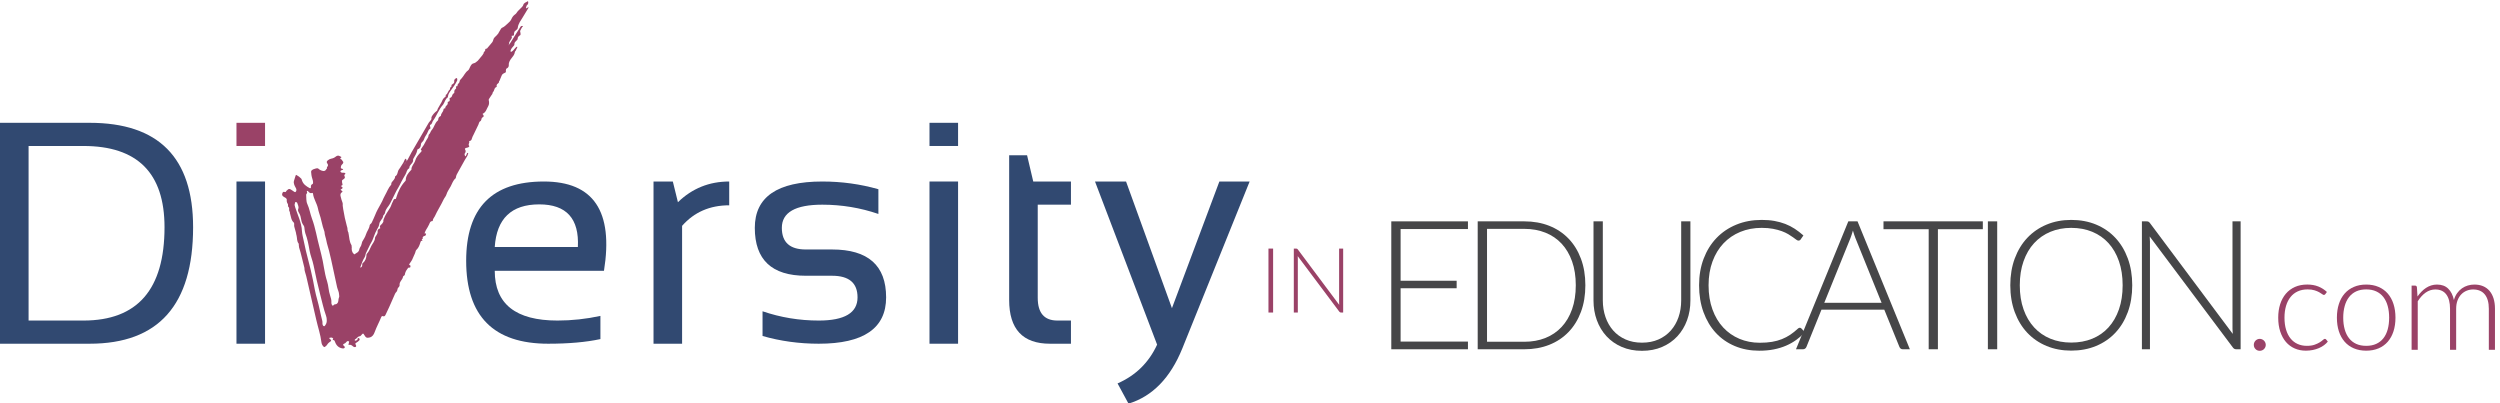
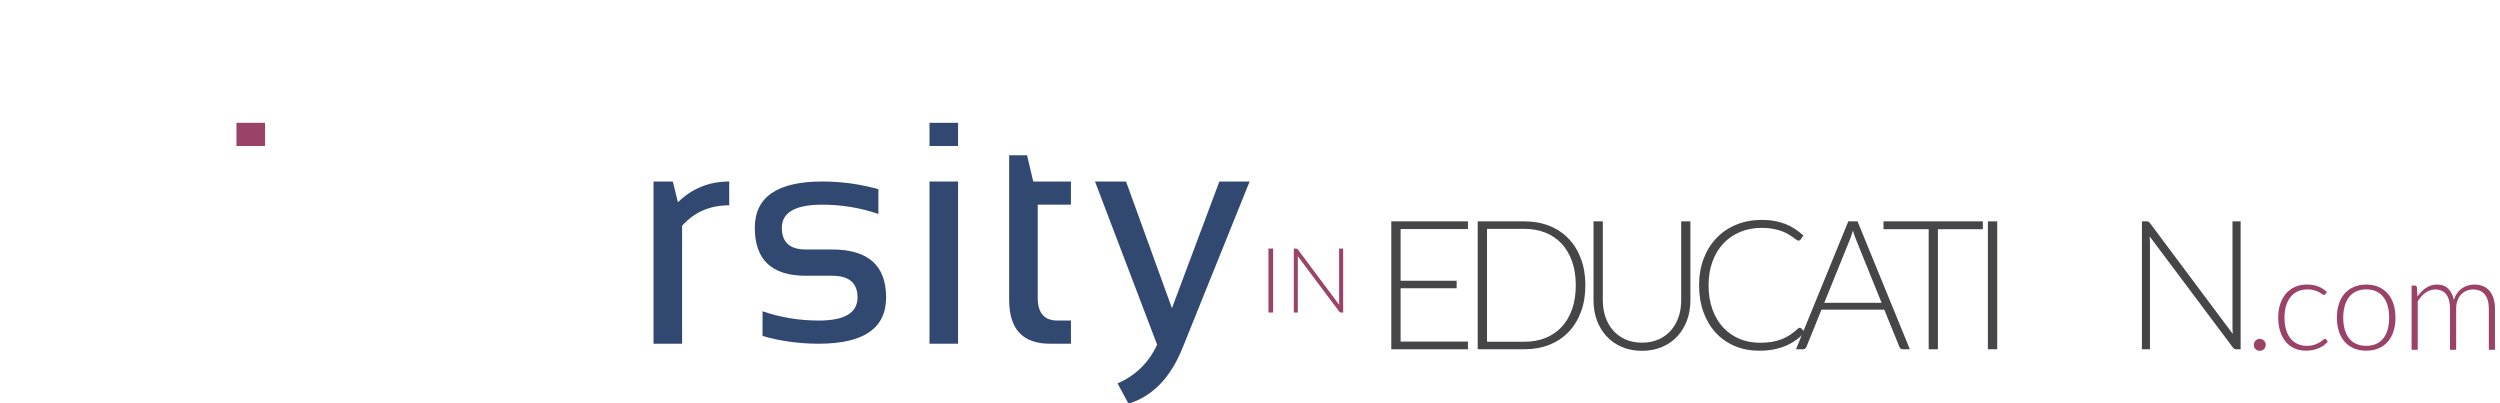
<svg xmlns="http://www.w3.org/2000/svg" xmlns:ns1="http://sodipodi.sourceforge.net/DTD/sodipodi-0.dtd" xmlns:ns2="http://www.inkscape.org/namespaces/inkscape" version="1.1" id="svg2" width="400" height="64.53" viewBox="0 0 400 64.53" ns1:docname="DiversityInEducation-logo.svg" ns2:version="1.1.2 (0a00cf5339, 2022-02-04)">
  <defs id="defs6" />
  <ns1:namedview id="namedview4" pagecolor="#ffffff" bordercolor="#000000" borderopacity="0.25" ns2:showpageshadow="2" ns2:pageopacity="0.0" ns2:pagecheckerboard="0" ns2:deskcolor="#d1d1d1" ns2:pageshadow="2" showgrid="false" width="257.613px" height="41.56px" ns2:zoom="1.1713594" ns2:cx="182.26685" ns2:cy="-130.19061" ns2:window-width="1920" ns2:window-height="1043" ns2:window-x="0" ns2:window-y="0" ns2:window-maximized="1" ns2:current-layer="g8" />
  <g id="g8" ns2:groupmode="layer" ns2:label="ink_ext_XXXXXX" transform="matrix(1.333,0,0,-1.333,0,41.56)">
    <g id="g10" transform="matrix(0.155,0,0,0.155,0,-17.273)" style="stroke-width:0.644">
-       <path d="m 64.598,64.359 c 41.871,0 62.808,24.086 62.808,72.258 0,41.946 -20.937,62.922 -62.808,62.922 H 22.133 V 64.359 Z M 0,46.414 V 217.484 h 69.387 c 53.429,0 80.148,-26.957 80.148,-80.867 0,-60.133 -26.719,-90.203 -80.148,-90.203 L 0,46.414" style="fill:#314971;fill-opacity:1;fill-rule:nonzero;stroke:none;stroke-width:0.644" id="path12" />
-       <path d="M 205.25,172.027 V 46.414 H 183.121 V 172.027 h 22.129" style="fill:#314971;fill-opacity:1;fill-rule:nonzero;stroke:none;stroke-width:0.644" id="path14" />
-       <path d="m 383.129,121.305 h 64.367 c 1.113,22.011 -8.859,33.015 -29.914,33.015 -21.531,0 -33.016,-11.004 -34.453,-33.015 z m 84.582,-18.422 h -84.582 c 0,-25.68 16.191,-38.524 48.574,-38.524 11.086,0 22.168,1.195 33.254,3.59 V 50.004 c -11.086,-2.391 -24.562,-3.59 -40.43,-3.59 -42.355,0 -63.527,21.418 -63.527,64.238 0,40.918 20.059,61.375 60.176,61.375 38.437,0 53.957,-23.047 46.535,-69.144" style="fill:#314971;fill-opacity:1;fill-rule:nonzero;stroke:none;stroke-width:0.644" id="path16" />
+       <path d="M 205.25,172.027 V 46.414 V 172.027 h 22.129" style="fill:#314971;fill-opacity:1;fill-rule:nonzero;stroke:none;stroke-width:0.644" id="path14" />
      <path d="M 506.078,46.414 V 172.027 h 14.953 l 3.946,-16.031 c 11.003,10.688 24.246,16.031 39.714,16.031 v -18.425 c -14.988,0 -27.156,-5.301 -36.484,-15.907 V 46.414 h -22.129" style="fill:#314971;fill-opacity:1;fill-rule:nonzero;stroke:none;stroke-width:0.644" id="path18" />
      <path d="m 590.504,52.398 v 19.141 c 13.953,-4.785 28.465,-7.18 43.535,-7.18 20.02,0 30.027,5.984 30.027,17.945 0,11.168 -6.57,16.746 -19.734,16.746 H 624 c -26.328,0 -39.484,12.363 -39.484,37.086 0,23.926 17.422,35.89 52.277,35.89 15,0 29.473,-1.992 43.426,-5.98 v -19.145 c -13.953,4.786 -28.426,7.18 -43.426,7.18 -20.891,0 -31.34,-5.98 -31.34,-17.945 0,-11.168 6.184,-16.746 18.547,-16.746 h 20.332 c 27.91,0 41.875,-12.364 41.875,-37.086 0,-23.926 -17.394,-35.891 -52.168,-35.891 -15.07,0 -29.582,1.992 -43.535,5.984" style="fill:#314971;fill-opacity:1;fill-rule:nonzero;stroke:none;stroke-width:0.644" id="path20" />
      <path d="M 741.918,172.027 V 46.414 H 719.789 V 172.027 Z m 0,45.457 v -17.945 h -22.129 v 17.945 h 22.129" style="fill:#314971;fill-opacity:1;fill-rule:nonzero;stroke:none;stroke-width:0.644" id="path22" />
      <path d="m 781.48,192.363 h 13.868 l 4.785,-20.336 h 29.199 V 154.082 H 803.609 V 81.941 c 0,-11.719 5.059,-17.582 15.196,-17.582 h 10.527 V 46.414 h -16.269 c -21.055,0 -31.583,11.285 -31.583,33.859 V 192.363" style="fill:#314971;fill-opacity:1;fill-rule:nonzero;stroke:none;stroke-width:0.644" id="path24" />
      <path d="m 847.953,172.027 h 24.043 l 35.539,-98.097 36.727,98.097 h 23.437 L 915.551,42.703 C 906.293,19.898 892.418,5.664 873.91,0 l -8.484,15.676 c 14.031,6.137 24.238,16.145 30.625,30.023 L 847.953,172.027" style="fill:#314971;fill-opacity:1;fill-rule:nonzero;stroke:none;stroke-width:0.644" id="path26" />
      <path d="m 1745.32,45.527 c 0,0.633 0.11,1.23 0.35,1.809 0.23,0.562 0.56,1.051 0.98,1.473 0.42,0.41 0.89,0.742 1.45,0.996 0.55,0.254 1.15,0.371 1.82,0.371 0.63,0 1.24,-0.117 1.8,-0.371 0.57,-0.254 1.06,-0.586 1.48,-0.996 0.41,-0.422 0.75,-0.91 0.99,-1.473 0.26,-0.578 0.39,-1.176 0.39,-1.809 0,-0.664 -0.13,-1.27 -0.39,-1.828 -0.24,-0.547 -0.58,-1.023 -0.99,-1.441 -0.42,-0.422 -0.91,-0.746 -1.48,-0.981 -0.56,-0.23 -1.17,-0.351 -1.8,-0.351 -1.3,0 -2.4,0.441 -3.27,1.332 -0.88,0.879 -1.33,1.969 -1.33,3.269" style="fill:#9a4267;fill-opacity:1;fill-rule:nonzero;stroke:none;stroke-width:0.644" id="path28" />
      <path d="m 1800.67,84.773 c -0.17,-0.164 -0.32,-0.301 -0.47,-0.418 -0.16,-0.117 -0.36,-0.176 -0.62,-0.176 -0.35,0 -0.8,0.223 -1.38,0.672 -0.59,0.449 -1.36,0.949 -2.33,1.476 -0.96,0.535 -2.17,1.024 -3.62,1.473 -1.45,0.453 -3.21,0.676 -5.28,0.676 -2.86,0 -5.4,-0.508 -7.62,-1.524 -2.22,-1.016 -4.09,-2.473 -5.6,-4.375 -1.52,-1.895 -2.68,-4.199 -3.48,-6.894 -0.8,-2.707 -1.2,-5.742 -1.2,-9.102 0,-3.508 0.41,-6.601 1.23,-9.309 0.81,-2.695 1.97,-4.969 3.47,-6.812 1.5,-1.859 3.31,-3.266 5.45,-4.23 2.13,-0.969 4.51,-1.457 7.1,-1.457 2.41,0 4.41,0.285 6.03,0.852 1.61,0.566 2.95,1.191 3.99,1.855 1.06,0.664 1.89,1.281 2.5,1.844 0.63,0.566 1.12,0.852 1.48,0.852 0.44,0 0.77,-0.164 1,-0.5 l 1.3,-1.602 c -0.77,-0.996 -1.74,-1.934 -2.9,-2.793 -1.17,-0.867 -2.48,-1.621 -3.94,-2.254 -1.48,-0.637 -3.07,-1.125 -4.78,-1.476 -1.72,-0.352 -3.51,-0.527 -5.38,-0.527 -3.16,0 -6.05,0.578 -8.67,1.73 -2.62,1.152 -4.87,2.812 -6.75,5 -1.88,2.188 -3.35,4.863 -4.4,8.027 -1.05,3.164 -1.58,6.769 -1.58,10.801 0,3.801 0.5,7.266 1.5,10.399 1,3.137 2.46,5.832 4.37,8.098 1.93,2.266 4.27,4.024 7.05,5.274 2.79,1.25 5.98,1.875 9.58,1.875 3.24,0 6.11,-0.516 8.63,-1.543 2.52,-1.035 4.7,-2.441 6.57,-4.199 l -1.25,-1.711" style="fill:#9a4267;fill-opacity:1;fill-rule:nonzero;stroke:none;stroke-width:0.644" id="path30" />
      <path d="m 1832.37,44.773 c 2.97,0 5.55,0.508 7.77,1.535 2.22,1.016 4.07,2.469 5.56,4.375 1.47,1.895 2.59,4.188 3.32,6.875 0.73,2.676 1.1,5.684 1.1,9.023 0,3.301 -0.37,6.301 -1.1,8.992 -0.73,2.707 -1.85,5.012 -3.32,6.926 -1.49,1.926 -3.34,3.398 -5.56,4.434 -2.22,1.027 -4.8,1.543 -7.77,1.543 -2.97,0 -5.56,-0.516 -7.78,-1.543 -2.21,-1.035 -4.06,-2.508 -5.54,-4.434 -1.49,-1.914 -2.61,-4.219 -3.35,-6.926 -0.75,-2.691 -1.13,-5.691 -1.13,-8.992 0,-3.34 0.38,-6.348 1.13,-9.023 0.74,-2.688 1.86,-4.981 3.35,-6.875 1.48,-1.906 3.33,-3.359 5.54,-4.375 2.22,-1.027 4.81,-1.535 7.78,-1.535 z m 0,47.453 c 3.56,0 6.76,-0.606 9.58,-1.828 2.81,-1.211 5.18,-2.938 7.12,-5.164 1.93,-2.238 3.41,-4.934 4.42,-8.078 1.02,-3.152 1.53,-6.68 1.53,-10.574 0,-3.906 -0.51,-7.422 -1.53,-10.559 -1.01,-3.125 -2.49,-5.809 -4.42,-8.047 -1.94,-2.234 -4.31,-3.945 -7.12,-5.145 -2.82,-1.199 -6.02,-1.809 -9.58,-1.809 -3.57,0 -6.76,0.609 -9.57,1.809 -2.82,1.199 -5.21,2.91 -7.15,5.145 -1.95,2.238 -3.44,4.922 -4.45,8.047 -1.02,3.137 -1.53,6.652 -1.53,10.559 0,3.895 0.51,7.422 1.53,10.574 1.01,3.144 2.5,5.84 4.45,8.078 1.94,2.227 4.33,3.953 7.15,5.164 2.81,1.223 6,1.828 9.57,1.828" style="fill:#9a4267;fill-opacity:1;fill-rule:nonzero;stroke:none;stroke-width:0.644" id="path32" />
      <path d="m 1867.51,41.68 v 49.746 h 2.6 c 0.87,0 1.37,-0.41 1.51,-1.25 l 0.45,-7.199 c 0.96,1.367 2,2.617 3.1,3.75 1.09,1.133 2.28,2.113 3.53,2.93 1.25,0.812 2.57,1.445 3.99,1.895 1.42,0.453 2.91,0.676 4.47,0.676 3.64,0 6.54,-1.055 8.7,-3.176 2.17,-2.117 3.64,-5.059 4.41,-8.816 0.59,2.062 1.43,3.848 2.52,5.34 1.08,1.504 2.32,2.746 3.72,3.731 1.4,0.977 2.92,1.719 4.57,2.199 1.64,0.488 3.33,0.723 5.06,0.723 2.47,0 4.68,-0.41 6.64,-1.219 1.96,-0.824 3.64,-2.023 5.02,-3.625 1.37,-1.601 2.44,-3.574 3.17,-5.898 0.73,-2.336 1.1,-5 1.1,-8.008 V 41.68 h -4.75 v 31.797 c 0,4.871 -1.06,8.574 -3.15,11.133 -2.1,2.547 -5.1,3.816 -9,3.816 -1.74,0 -3.4,-0.312 -4.98,-0.945 -1.58,-0.637 -2.98,-1.574 -4.2,-2.824 -1.22,-1.25 -2.19,-2.812 -2.9,-4.676 -0.71,-1.867 -1.07,-4.035 -1.07,-6.504 V 41.68 h -4.75 v 31.797 c 0,4.832 -0.97,8.535 -2.9,11.101 -1.93,2.57 -4.76,3.848 -8.46,3.848 -2.69,0 -5.19,-0.809 -7.5,-2.418 -2.29,-1.621 -4.34,-3.859 -6.14,-6.731 V 41.68 h -4.76" style="fill:#9a4267;fill-opacity:1;fill-rule:nonzero;stroke:none;stroke-width:0.644" id="path34" />
-       <path d="m 262.52,82.231 c -0.727,-1.399 -0.094,-3.145 -1.286,-4.477 -0.406,-0.457 -0.714,-0.731 -1.273,-0.773 -0.555,-0.047 -1.145,-0.105 -1.488,-0.57 -0.828,-1.117 -1.227,-0.328 -1.555,0.351 -0.211,0.43 -0.332,0.969 -0.297,1.441 0.141,1.938 -0.363,3.758 -0.984,5.539 -1.254,3.594 -1.188,7.488 -2.36,11.055 -2.23,6.797 -2.644,13.957 -4.507,20.812 -0.481,1.758 -0.84,3.571 -1.317,5.301 -2.035,7.457 -3.16,15.16 -5.887,22.43 -1.382,3.672 -1.886,7.609 -3.55,11.195 -1.059,2.285 -0.7,4.781 -0.926,7.192 -0.012,0.136 0.019,0.308 0.094,0.421 0.8,1.188 0.804,1.184 0.343,2.563 0.723,0.18 1.075,-0.215 1.391,-0.578 0.734,-0.844 1.531,-1.426 2.723,-0.977 0.613,0.231 0.714,-0.312 0.754,-0.64 0.5,-3.969 2.918,-7.282 3.769,-11.133 0.281,-1.254 0.535,-2.547 0.973,-3.738 1.703,-4.625 2.258,-9.571 4.019,-14.176 0.055,-0.141 0.125,-0.281 0.129,-0.426 0.078,-2.402 1.078,-4.613 1.485,-6.965 0.441,-2.551 1.382,-5.062 2.019,-7.617 2.336,-9.348 4.094,-18.824 6.238,-28.215 0.45,-1.973 1.539,-3.754 1.567,-5.875 0.008,-0.719 0.289,-1.449 -0.074,-2.141 z M 251.867,60.711 c -0.258,-0.336 -0.449,-0.855 -1.015,-0.707 -0.52,0.133 -0.809,0.547 -0.977,1.043 -0.324,0.965 -0.02,2 -0.273,2.957 -1.457,5.516 -2.372,11.148 -3.965,16.645 -1.438,4.945 -2.321,10.062 -3.297,15.129 -1.953,10.149 -5.164,19.996 -7.102,30.145 -0.492,2.586 -1.289,5.156 -1.414,7.762 -0.312,6.554 -3.297,12.293 -5.226,18.351 -0.356,1.11 -0.719,2.176 -0.125,3.309 0.16,0.304 -0.075,0.918 0.582,0.793 0.461,-0.086 0.992,-0.211 1.144,-0.778 0.414,-1.515 1.489,-2.871 0.723,-4.656 -0.387,-0.902 0.043,-1.996 0.574,-2.848 1.027,-1.644 1.465,-3.457 1.75,-5.335 0.258,-1.68 0.824,-3.223 1.899,-4.606 0.714,-0.922 0.519,-2.187 0.761,-3.293 0.192,-0.871 0.203,-1.805 0.52,-2.625 1.672,-4.34 2.504,-8.863 3.297,-13.426 0.675,-3.89 2.312,-7.574 3.093,-11.429 1.571,-7.739 3.25,-15.469 5.243,-23.082 1.386,-5.312 2.554,-10.723 4.402,-15.926 0.398,-1.125 0.609,-2.305 0.582,-3.512 0.074,-1.441 -0.289,-2.758 -1.176,-3.91 z M 399.766,289.301 c 0.695,0.496 1.101,1.043 1.203,1.875 0.375,3.094 2.269,5.461 3.828,7.992 1.473,2.387 2.902,4.793 4.351,7.191 0.231,0.176 0.231,0.422 0.036,0.567 -0.207,0.152 -0.418,-0.024 -0.586,-0.18 -0.129,-0.133 -0.258,-0.266 -0.387,-0.394 -0.324,-0.2 -0.645,-0.313 -0.945,0.039 0.218,1.097 0.476,2.172 1.5,2.859 0.097,0.066 0.113,0.258 0.168,0.391 0.074,0.695 0.336,1.398 -0.141,2.054 -1.25,-0.937 -3.098,-1.105 -3.609,-3.007 -0.192,-0.715 -0.778,-1.305 -1.317,-1.879 -1.344,-1.426 -2.937,-2.625 -3.957,-4.348 -0.168,-0.414 -0.578,-0.598 -0.871,-0.895 -1.363,-0.925 -2.328,-2.16 -2.98,-3.679 -0.618,-1.442 -1.661,-2.457 -2.883,-3.504 -1.426,-1.227 -2.629,-2.641 -4.457,-3.336 -0.371,-0.141 -0.656,-0.598 -0.895,-0.965 -0.476,-0.73 -0.894,-1.5 -1.34,-2.254 -0.3,-0.312 -0.328,-0.777 -0.586,-1.113 -0.41,-0.488 -0.796,-1 -1.234,-1.461 -1.008,-1.066 -2.387,-1.965 -2.652,-3.445 -0.27,-1.493 -1.168,-2.414 -2.071,-3.43 -0.812,-0.91 -1.586,-1.856 -2.375,-2.789 -0.296,-0.871 -1.242,-0.586 -1.796,-1 0.125,-0.77 -0.055,-1.438 -0.672,-1.949 -0.383,-0.325 -0.637,-0.703 -0.539,-1.235 -0.387,-0.433 -0.575,-0.988 -0.907,-1.457 -1.082,-1.304 -2.168,-2.609 -3.25,-3.914 -0.257,-0.355 -0.539,-0.687 -0.929,-0.906 -0.77,-0.664 -1.571,-1.344 -2.575,-1.527 -1.566,-0.289 -2.14,-1.497 -2.789,-2.684 -0.535,-0.984 -0.851,-2.305 -1.679,-2.879 -2.231,-1.551 -3.117,-4.082 -4.844,-5.973 -0.719,-0.785 -1.664,-1.589 -1.707,-2.656 -0.059,-1.418 -2.047,-1.836 -1.555,-3.414 0.008,-0.019 -0.242,-0.18 -0.359,-0.168 -0.914,0.086 -1,-0.375 -0.774,-1.094 0.114,-0.359 0.032,-0.789 -0.246,-0.964 -1.035,-0.649 -1.23,-1.594 -1.121,-2.7 0.035,-0.386 -0.164,-0.636 -0.515,-0.816 -0.618,-0.316 -0.918,-0.899 -1.125,-1.524 -0.293,-0.871 -0.629,-1.695 -1.664,-1.914 -0.407,-0.086 -0.383,-0.367 -0.36,-0.683 0.074,-0.942 0.465,-2.008 -1.039,-2.274 -0.328,-0.058 -0.523,-0.574 -0.437,-0.882 0.507,-1.891 -2.313,-2.336 -1.817,-4.207 0,-0.004 -0.265,-0.129 -0.398,-0.114 -0.844,0.094 -0.973,-0.445 -1.067,-1.097 -0.238,-1.684 -1.937,-2.743 -1.964,-4.536 0,-0.136 -0.25,-0.32 -0.418,-0.398 -1.118,-0.52 -1.602,-1.43 -1.668,-2.609 -0.024,-0.375 -0.219,-0.676 -0.485,-0.899 -2.273,-1.937 -2.586,-5.109 -4.629,-7.293 -0.812,-0.867 -1.015,-2.554 -2.175,-3.488 -0.129,-0.106 -0.184,-0.359 -0.188,-0.551 -0.043,-1.765 -1.426,-2.969 -2.094,-4.445 -0.929,-2.059 -2.218,-4.086 -3.621,-5.957 -0.164,-0.219 -0.449,-0.473 -0.113,-0.774 0.918,-0.832 0.215,-1.425 -0.328,-1.988 -1.766,-1.832 -3.477,-3.863 -4.133,-6.234 -0.707,-2.551 -3.133,-4.317 -2.981,-7.16 0.008,-0.164 -0.328,-0.336 -0.492,-0.512 -2,-2.18 -3.894,-4.414 -3.914,-7.613 -0.004,-0.336 -0.207,-0.551 -0.406,-0.766 -3.469,-3.723 -5.574,-8.184 -7.027,-12.996 -0.102,-0.332 -0.172,-0.863 -0.512,-0.828 -1.633,0.164 -1.535,-1.164 -2.082,-2.082 -0.852,-1.426 -1.172,-3.051 -1.965,-4.469 -1.648,-2.953 -3.871,-5.578 -4.988,-8.84 -0.18,-0.523 -0.473,-1.019 -0.356,-1.566 0.164,-0.739 -0.371,-1.114 -0.621,-1.664 -0.578,-1.266 -2.777,-1.77 -1.812,-3.782 0.152,-0.32 -0.36,-0.433 -0.594,-0.535 -1.121,-0.476 -1.574,-1.234 -1.418,-2.488 0.109,-0.906 -0.391,-1.723 -0.84,-2.508 -0.422,-0.73 -1.14,-1.461 -1.176,-2.215 -0.109,-2.496 -1.804,-4.164 -2.847,-6.172 -1.102,-2.105 -1.797,-4.437 -3.539,-6.175 -0.125,-0.125 -0.207,-0.352 -0.211,-0.532 -0.055,-2.539 -0.711,-4.808 -2.778,-6.5 -0.488,-0.398 -0.625,-0.968 -0.554,-1.617 0.109,-0.992 -0.473,-1.582 -1.289,-2.094 -0.262,0.633 0.078,1.067 0.234,1.497 0.816,2.277 1.621,4.558 2.945,6.609 0.66,1.019 0.532,2.324 1.075,3.34 1.464,2.73 2.539,5.64 4.175,8.32 0.879,1.441 1.457,3.281 2.098,4.965 0.656,1.723 1.363,3.406 2.277,5.012 0.715,1.25 1.504,2.515 1.676,3.957 0.152,1.297 0.754,2.336 1.496,3.269 0.766,0.961 1.426,1.871 1.512,3.153 0.027,0.375 0.476,0.726 0.746,1.078 0.301,0.394 0.625,0.754 0.691,1.289 0.254,2.09 1.621,3.836 2.723,5.308 1.117,1.504 1.875,3.203 2.656,4.739 1.664,3.265 3.102,6.652 5.075,9.761 0.894,1.41 1.515,2.957 2.3,4.391 1.032,1.887 2.035,3.816 3.168,5.644 0.938,1.508 0.844,3.641 2.735,4.586 0.156,0.075 0.211,0.446 0.226,0.684 0.074,1.004 0.59,1.742 1.25,2.461 0.942,1.023 1.891,2.074 1.645,3.656 -0.059,0.356 0.172,0.653 0.355,0.957 1.203,2.043 2.485,4.055 2.891,6.453 0.047,0.282 0.035,0.539 0.437,0.653 1.594,0.461 2.301,2.133 2.325,3.222 0.031,1.301 0.57,1.934 1.293,2.602 1.289,1.195 1.335,3.012 2.308,4.348 0.824,1.132 1.484,2.347 1.965,3.664 0.273,0.761 0.656,1.488 1.391,1.879 0.609,0.328 0.554,0.722 0.351,1.23 -0.273,0.676 -0.402,1.813 0.008,1.965 1.551,0.558 1.332,2.121 2.078,3.101 2.996,3.934 4.414,8.856 7.848,12.516 0.066,0.07 0.093,0.18 0.148,0.262 1.168,1.73 1.481,4.008 3.375,5.293 0.156,0.105 0.195,0.445 0.211,0.679 0.149,1.832 1.145,3.247 2.184,4.661 1.82,2.468 3.625,4.949 4.949,7.734 0.129,0.488 0.117,0.977 0.008,1.469 -0.727,1.019 -1.114,0.312 -1.52,-0.301 -0.625,-0.242 -0.808,-0.711 -0.801,-1.359 0.008,-0.508 0.172,-1.047 -0.14,-1.532 -0.383,-0.781 -1.235,-1.027 -1.817,-1.578 -0.367,-0.519 0.266,-1.371 -0.566,-1.742 -0.98,-0.402 -0.465,-1.668 -0.961,-2.035 -1.426,-1.059 -1.363,-3.145 -2.973,-3.992 -0.265,-0.45 0.102,-1.004 -0.254,-1.438 -0.519,-0.34 -0.96,-0.75 -1.406,-1.199 -0.855,-0.863 -1.09,-1.981 -1.633,-2.965 -0.961,-1.73 -1.972,-3.43 -2.964,-5.144 -0.321,-0.571 -0.2,-1.36 -0.86,-1.762 -1.605,-1.242 -2.945,-2.711 -3.906,-4.512 -0.348,-0.66 0.113,-1.43 -0.281,-2.082 -0.481,-0.937 -1.391,-1.555 -1.91,-2.437 -2.278,-3.848 -4.485,-7.739 -6.727,-11.606 -2.191,-3.785 -4.398,-7.566 -6.602,-11.348 -0.304,-0.312 -0.328,-0.773 -0.589,-1.105 -0.809,-1.523 -1.618,-3.047 -2.426,-4.57 -1.028,-1.196 -1.715,-2.621 -2.66,-3.993 0.254,0.711 0.636,1.223 1.023,1.739 0.434,0.578 0.984,1.121 0.789,1.957 -0.316,0.301 -0.258,0.875 -0.781,1.047 -1.035,-0.887 -1.113,-2.313 -1.887,-3.371 -1.14,-1.567 -1.98,-3.356 -3.183,-4.86 -1.336,-1.683 -0.786,-4.359 -3.028,-5.5 0.067,-2.219 -1.886,-3.289 -2.812,-4.941 -0.282,-0.473 0.074,-1.051 -0.258,-1.516 -2.211,-2.43 -3.207,-5.566 -4.832,-8.34 -0.223,-0.347 -0.328,-0.754 -0.555,-1.097 -0.179,-0.344 -0.394,-0.668 -0.531,-1.028 -1.164,-3.054 -3.023,-5.75 -4.484,-8.656 -0.754,-1.492 -1.516,-2.949 -2.082,-4.539 -0.696,-1.961 -1.762,-3.781 -2.575,-5.703 -0.363,-0.859 -1.472,-1.184 -1.57,-2.07 -0.289,-2.625 -2.141,-4.579 -2.855,-7.016 -0.614,-2.078 -1.868,-3.859 -2.934,-5.727 -0.34,-0.996 -0.438,-2.062 -0.867,-3.035 -0.727,-1.086 -1.352,-2.211 -1.524,-3.535 -0.406,-0.656 -0.687,-1.422 -1.476,-1.758 -0.621,-0.406 -1.242,-0.816 -1.864,-1.226 -0.46,-0.434 -0.617,0.09 -0.878,0.285 -1.582,1.48 -1.633,3.379 -1.461,5.336 -0.352,0.457 0.117,1.097 -0.34,1.531 -1.512,2.559 -1.547,5.484 -2.063,8.293 -0.351,0.457 0.211,1.168 -0.429,1.547 -0.211,0.848 -0.555,1.676 -0.473,2.582 -0.133,0.75 -0.195,1.516 -0.523,2.223 -1.184,4.195 -2.059,8.457 -2.754,12.761 -0.293,0.492 0.058,1.094 -0.27,1.578 -0.012,0.157 -0.023,0.309 -0.031,0.465 -0.328,1.02 0.082,2.094 -0.242,3.114 -0.657,1.722 -1.203,3.464 -1.582,5.281 -0.254,1.222 0.011,2.058 0.894,2.812 0.281,0.215 0.832,0.258 0.52,0.836 -0.461,0.414 -0.926,0.824 -1.422,1.27 1.84,1.082 2.008,1.316 0.961,2.39 -0.192,0.188 -0.707,-0.039 -0.653,0.418 0.067,0.52 0.762,0.09 0.93,0.528 0.832,0.824 -0.266,1.644 -0.008,2.472 -0.211,0.629 -0.23,1.223 0.301,1.727 0.941,0.66 2.316,1.351 1.688,2.641 -0.493,1.007 -0.368,1.382 0.398,1.902 0.254,0.176 0.09,0.437 0.016,0.66 -0.348,0.254 -0.723,0.426 -1.172,0.383 -0.246,-0.008 -0.492,-0.016 -0.739,-0.02 -0.793,-0.004 -1.648,0.278 -1.808,0.989 -0.152,0.671 0.816,0.808 1.32,1.144 0.262,0.176 0.688,0.059 0.813,0.391 -0.301,0.929 -1.883,0.215 -1.809,1.492 0.055,0.934 0.234,1.863 1.063,2.5 0.152,0.117 0.277,0.281 0.394,0.437 0.586,0.774 0.692,1.516 -0.176,2.172 -0.164,0.567 -0.535,0.965 -1.004,1.289 -0.507,0.133 -1.117,0.465 -0.488,0.903 1.387,0.965 0.129,1.066 -0.359,1.406 -1.149,0.805 -2.313,0.633 -3.317,-0.203 -1.074,-0.895 -2.277,-1.41 -3.625,-1.641 -0.875,-0.148 -1.617,-0.582 -2.312,-1.086 -0.988,-0.715 -1.578,-1.449 -0.582,-2.715 0.605,-0.773 0.719,-1.808 -0.231,-2.597 -0.324,-0.43 0.082,-1.004 -0.285,-1.422 -0.656,-0.434 -0.773,-1.438 -1.691,-1.598 -0.543,-0.152 -1.082,-0.23 -1.621,0.024 -1.258,0.273 -2.328,0.898 -3.266,1.765 -0.578,0.317 -1.176,0.207 -1.773,0.078 -1.344,-0.351 -2.672,-0.722 -3.625,-1.839 -0.188,-0.59 -0.157,-1.184 -0.02,-1.778 0.074,-1.996 0.664,-3.883 1.246,-5.773 0.254,-0.844 0.254,-1.692 0,-2.539 -1.101,-0.446 -1.715,-1.176 -1.492,-2.446 0.16,-0.918 -0.488,-1.128 -1.074,-0.808 -2.492,1.359 -4.84,2.906 -5.824,5.801 -0.223,0.515 -0.243,1.117 -0.661,1.55 -1.007,1.094 -2.195,1.961 -3.507,2.657 -0.797,0.562 -0.606,-0.348 -0.868,-0.582 -0.398,-1.282 -0.796,-2.559 -1.199,-3.84 -0.25,-0.696 -0.226,-1.395 -0.012,-2.09 0.192,-1.43 1.067,-2.574 1.649,-3.832 0.445,-0.973 0.293,-1.938 -0.285,-2.566 -0.637,-0.696 -1.297,0.234 -1.918,0.531 -0.348,0.168 -0.645,0.441 -0.969,0.66 -2.105,1.426 -2.391,1.359 -4.25,-0.395 -0.375,-0.351 -0.461,-1.371 -1.402,-0.91 -0.543,0.121 -1.078,0.227 -1.485,-0.312 -0.957,-1.551 -0.593,-2.867 1.2,-3.735 1.257,-0.605 2.261,-1.23 1.824,-2.863 -0.067,-0.242 0.16,-0.496 0.156,-0.68 -0.02,-1.011 1.078,-1.718 0.91,-2.578 -0.18,-0.918 0.11,-1.39 0.692,-1.89 0.394,-0.848 -0.059,-1.778 0.257,-2.629 0.114,-0.219 0.227,-0.438 0.34,-0.657 0.356,-0.429 -0.019,-0.992 0.262,-1.433 0.75,-2.484 0.836,-5.25 3.043,-7.113 0.344,-0.993 -0.059,-2.043 0.238,-3.039 0.414,-1.489 0.828,-2.977 1.242,-4.465 0.188,-0.903 0.27,-1.828 0.567,-2.707 0.445,-1.973 0.121,-4.149 1.551,-5.86 0.277,-0.613 -0.043,-1.293 0.234,-1.906 0.031,-0.391 -0.012,-0.809 0.113,-1.172 0.867,-2.508 1.477,-5.086 2.114,-7.656 0.667,-2.703 1.339,-5.41 2.011,-8.117 -0.117,-2.211 0.918,-4.184 1.383,-6.27 2.5,-11.254 5.238,-22.457 7.746,-33.711 1.317,-5.906 3.356,-11.641 4.059,-17.688 0.156,-1.352 0.773,-2.567 1.84,-3.492 0.347,-0.305 0.464,-0.18 0.921,0.059 1.52,0.789 1.907,2.496 3.254,3.41 1.653,1.121 2.239,1.363 0.051,3.106 -0.055,0.043 -0.031,0.184 -0.051,0.348 0.946,0.207 1.84,0.617 2.793,-0.141 0.754,-0.598 -0.222,-0.938 -0.066,-1.504 1.109,0.215 1.43,-0.473 1.777,-1.426 1,-2.769 2.848,-4.672 5.922,-5.074 0.633,-0.082 1.192,0.016 1.547,0.621 0.355,0.606 -0.105,0.902 -0.48,1.227 -0.856,0.738 -1.141,1.383 0.214,1.895 0.762,0.289 1.313,0.887 1.813,1.516 0.465,0.578 1.144,0.465 1.641,0.277 0.515,-0.191 0.199,-0.723 0.066,-1.156 -0.164,-0.531 -0.18,-1.109 -0.27,-1.734 1.512,0.582 2.473,-0.176 3.45,-1.023 0.621,-0.539 1.5,-0.879 2.183,-0.363 0.571,0.43 0.199,1.25 -0.125,1.774 -0.461,0.75 -0.082,1.027 0.481,1.379 0.84,0.527 1.683,1.066 2.347,1.824 0.325,0.367 0.41,0.781 0.18,1.238 -0.172,0.34 -0.449,0.539 -0.816,0.57 -0.696,0.059 -0.571,-0.512 -0.692,-0.914 -0.187,-0.644 -0.679,-0.938 -1.312,-1.055 -0.297,-0.055 -0.645,-0.148 -0.821,0.141 -0.218,0.355 0.036,0.781 0.293,0.891 1.293,0.539 1.844,2.152 3.411,2.301 0.687,0.07 1.093,0.629 1.515,1.133 1.137,1.34 1.27,1.32 2.156,-0.215 1.188,-2.066 1.957,-2.391 4.121,-1.836 2.2,0.566 3.18,2.258 3.879,4.18 1.45,3.969 3.496,7.68 5.082,11.59 0.231,0.555 0.524,1.024 1.204,0.742 1.203,-0.508 1.734,0.199 2.171,1.125 0.938,1.973 1.899,3.934 2.793,5.926 1.551,3.441 3.09,6.887 4.563,10.359 0.433,1.027 1.598,1.57 1.707,2.742 0.082,0.887 0.363,1.621 1.039,2.227 0.5,0.445 0.812,1.117 0.742,1.738 -0.293,2.68 2.449,4.09 2.672,6.543 0.023,0.25 0.5,0.449 0.754,0.684 0.215,0.199 0.566,0.395 0.598,0.625 0.214,1.711 0.91,3.16 1.949,4.547 0.48,0.64 0.746,1.269 1.664,1.085 0.73,-0.148 0.617,0.489 0.758,0.84 0.125,0.317 0.136,0.692 -0.27,0.895 -0.816,0.41 -0.906,0.504 -0.414,1.254 0.961,1.465 2.039,2.777 2.637,4.539 0.488,1.441 1.414,2.797 1.847,4.328 0.188,0.668 0.309,1.41 0.836,1.891 1.739,1.582 2.442,3.711 3.114,5.839 0.265,0.836 0.504,1.469 1.562,1 0.106,0.614 -1.269,1.2 0.11,1.594 0.238,0.07 0.039,0.442 0.019,0.68 -0.062,0.805 0.707,1.574 1.598,1.695 0.715,0.094 0.894,0.719 1.031,1.27 0.156,0.633 -0.109,0.73 -0.75,0.554 -0.449,-0.129 -0.305,0.414 -0.223,0.625 0.289,0.739 0.582,1.485 0.977,2.168 0.836,1.461 1.809,2.832 2.476,4.407 0.434,1.019 0.727,2.394 2.333,2.39 0.238,0 0.449,0.246 0.453,0.524 0.027,1.285 1.031,2.09 1.504,3.14 2.035,4.528 4.808,8.66 6.882,13.153 0.614,1.32 1.715,2.363 2.114,3.707 0.711,2.414 2.246,4.371 3.394,6.519 1.117,2.078 1.758,4.508 3.723,6.094 0.16,0.133 0.222,0.445 0.246,0.687 0.168,1.629 1.019,2.973 1.801,4.348 2.406,4.008 4.379,8.258 6.941,12.176 0.254,0.398 0.418,0.836 0.52,1.293 -0.09,0.414 0.777,0.949 -0.032,1.199 -0.472,0.145 -0.652,-0.484 -0.82,-0.906 -0.176,-0.442 -0.402,-0.863 -0.605,-1.297 -0.188,-0.145 -0.215,-0.613 -0.621,-0.301 -0.09,0.207 -0.18,0.414 -0.266,0.621 -0.289,0.5 -0.199,1.012 -0.024,1.52 0.911,0.871 0.778,2.062 0.301,2.879 -0.531,0.918 0.067,1.043 0.504,1.265 0.469,0.239 1.039,0.266 1.559,0.41 0.625,0.176 1.347,0.93 1.093,1.176 -1.242,1.215 0.434,2.336 -0.05,3.469 -0.157,0.359 0.179,0.363 0.414,0.406 1.09,0.207 1.453,0.934 1.691,1.961 0.235,0.988 0.797,1.903 1.242,2.836 1.25,2.629 2.481,5.27 3.793,7.867 0.485,0.961 0.43,2.262 1.657,2.789 0.418,0.289 0.421,0.805 0.644,1.2 0.063,0.796 0.461,1.402 1.141,1.773 0.824,0.449 0.746,0.996 0.375,1.715 -0.164,0.316 -0.633,0.508 -0.52,0.922 2.621,1.109 3.043,3.844 4.285,5.859 0.766,1.238 0.864,3.098 0.414,4.742 -0.109,0.399 0.086,0.735 0.332,1.082 0.692,0.985 1.329,2.008 1.985,3.016 0.43,0.285 0.433,0.797 0.652,1.195 -0.023,0.489 0.242,0.852 0.535,1.2 0.438,0.296 0.457,0.808 0.645,1.234 0.269,0.945 0.59,1.84 1.578,2.301 0.242,0.117 0.582,0.351 0.477,0.668 -0.493,1.457 0.796,1.886 1.484,2.664 0.418,0.429 0.012,1.203 0.644,1.543 0.407,1.406 1.215,2.64 1.661,4.054 0.425,1.348 1.863,1.868 3.078,2.461 0.5,0.657 -0.039,1.477 0.332,2.153 -0.106,0.484 0.211,0.769 0.558,0.941 1.161,0.57 1.645,1.481 1.567,2.75 -0.133,2.129 1.097,3.863 2.23,5.336 0.856,1.109 1.778,2.09 2.199,3.449 0.223,0.758 0.211,1.61 0.907,2.168 0.41,0.863 0.824,1.727 1.234,2.59 0.156,0.324 -0.031,0.473 -0.301,0.582 -1.621,-0.977 -2.351,-2.871 -3.968,-3.855 -1.184,-0.426 -1.008,0.3 -0.852,1.007 0.43,1.575 1.738,2.539 2.625,3.797 0.523,0.442 0.051,1.106 0.363,1.598 0.11,0.926 0.871,1.394 1.414,2.019 0.414,0.477 1.028,0.825 1.024,1.575 -0.004,1.5 1.066,2.191 2.156,2.867 0.09,0.59 0.137,1.176 -0.031,1.762 0.031,0.554 -0.449,1.093 -0.098,1.656 0.703,1.137 1.039,2.504 2.133,3.39 -0.481,0.329 -0.981,0.204 -1.481,0.063 -0.171,-0.176 -0.382,-0.324 -0.507,-0.523 -2.727,-4.313 -5.446,-8.625 -8.161,-12.942 -0.39,-0.543 -0.835,-1.043 -1.269,-1.555 0.473,0.649 0.832,1.348 0.633,2.286 0.511,0.882 0.969,1.8 1.554,2.628 0.422,0.594 0.77,1.184 0.528,1.879 -0.231,0.657 -0.125,0.934 0.57,0.782 0.395,-0.082 0.649,0.093 0.938,0.261 0.429,0.563 -0.036,1.278 0.308,1.852 -0.015,1.168 0.879,1.742 1.649,2.297" style="fill:#9a4267;fill-opacity:1;fill-rule:nonzero;stroke:none;stroke-width:0.644" id="path36" />
      <path d="m 1136.76,141.168 v -5.949 h -52.15 V 95.18 h 43.4 v -5.809 h -43.4 V 48.07 h 52.15 v -5.953 h -59.36 v 99.051 h 59.36" style="fill:#464648;fill-opacity:1;fill-rule:nonzero;stroke:none;stroke-width:0.644" id="path38" />
      <path d="m 1220.27,91.68 c 0,6.906 -0.96,13.066 -2.87,18.48 -1.92,5.41 -4.61,9.985 -8.09,13.719 -3.48,3.734 -7.66,6.582 -12.57,8.539 -4.9,1.961 -10.33,2.941 -16.31,2.941 h -28.9 V 47.93 h 28.9 c 5.98,0 11.41,0.981 16.31,2.938 4.91,1.961 9.09,4.809 12.57,8.543 3.48,3.734 6.17,8.305 8.09,13.719 1.91,5.41 2.87,11.598 2.87,18.551 z m 7.41,0 c 0,-7.656 -1.14,-14.535 -3.43,-20.648 -2.28,-6.113 -5.5,-11.32 -9.66,-15.609 -4.15,-4.301 -9.12,-7.586 -14.91,-9.875 -5.78,-2.285 -12.2,-3.43 -19.25,-3.43 h -36.12 v 99.051 h 36.12 c 7.05,0 13.47,-1.145 19.25,-3.43 5.79,-2.285 10.76,-5.574 14.91,-9.867 4.16,-4.297 7.38,-9.496 9.66,-15.609 2.29,-6.114 3.43,-12.977 3.43,-20.582" style="fill:#464648;fill-opacity:1;fill-rule:nonzero;stroke:none;stroke-width:0.644" id="path40" />
      <path d="m 1271.51,47.23 c 4.76,0 9.02,0.824 12.77,2.48 3.76,1.66 6.95,3.957 9.56,6.899 2.61,2.941 4.61,6.402 5.99,10.395 1.37,3.992 2.06,8.293 2.06,12.914 v 61.25 h 7.14 v -61.25 c 0,-5.461 -0.86,-10.559 -2.59,-15.293 -1.73,-4.738 -4.21,-8.867 -7.45,-12.391 -3.25,-3.523 -7.19,-6.289 -11.84,-8.293 -4.64,-2.008 -9.85,-3.016 -15.64,-3.016 -5.78,0 -11,1.008 -15.65,3.016 -4.63,2.004 -8.58,4.769 -11.82,8.293 -3.24,3.523 -5.73,7.652 -7.46,12.391 -1.73,4.734 -2.59,9.832 -2.59,15.293 v 61.25 h 7.21 V 79.988 c 0,-4.617 0.69,-8.926 2.07,-12.914 1.37,-3.988 3.36,-7.457 5.94,-10.395 2.59,-2.941 5.77,-5.25 9.53,-6.93 3.76,-1.68 8.01,-2.519 12.77,-2.519" style="fill:#464648;fill-opacity:1;fill-rule:nonzero;stroke:none;stroke-width:0.644" id="path42" />
      <path d="m 1393.73,58.777 c 0.46,0 0.85,-0.164 1.19,-0.488 l 2.8,-3.012 c -2.06,-2.191 -4.3,-4.164 -6.73,-5.914 -2.42,-1.75 -5.07,-3.246 -7.94,-4.481 -2.87,-1.234 -6.02,-2.191 -9.45,-2.871 C 1370.17,41.34 1366.4,41 1362.3,41 c -6.87,0 -13.15,1.203 -18.87,3.606 -5.72,2.402 -10.61,5.809 -14.7,10.219 -4.09,4.41 -7.27,9.742 -9.56,15.996 -2.28,6.25 -3.42,13.203 -3.42,20.859 0,7.516 1.17,14.371 3.53,20.582 2.36,6.207 5.67,11.539 9.94,15.992 4.27,4.457 9.38,7.906 15.33,10.359 5.95,2.45 12.52,3.676 19.7,3.676 3.6,0 6.89,-0.269 9.88,-0.805 2.98,-0.539 5.77,-1.308 8.37,-2.308 2.58,-1.008 5.01,-2.25 7.31,-3.746 2.28,-1.496 4.52,-3.223 6.72,-5.18 l -2.18,-3.152 c -0.37,-0.559 -0.96,-0.836 -1.75,-0.836 -0.42,0 -0.95,0.242 -1.61,0.73 -0.65,0.492 -1.47,1.098 -2.48,1.821 -1.01,0.722 -2.22,1.519 -3.64,2.382 -1.43,0.86 -3.12,1.657 -5.07,2.379 -1.96,0.723 -4.23,1.328 -6.8,1.821 -2.57,0.488 -5.48,0.734 -8.75,0.734 -6.01,0 -11.54,-1.039 -16.59,-3.117 -5.04,-2.074 -9.37,-5.039 -13.02,-8.887 -3.64,-3.852 -6.47,-8.52 -8.5,-14.004 -2.03,-5.484 -3.05,-11.629 -3.05,-18.441 0,-7.004 1.01,-13.258 3.02,-18.758 2,-5.512 4.77,-10.164 8.33,-13.969 3.54,-3.801 7.73,-6.719 12.56,-8.75 4.83,-2.027 10.07,-3.047 15.72,-3.047 3.54,0 6.7,0.234 9.48,0.703 2.78,0.465 5.33,1.164 7.67,2.102 2.33,0.934 4.5,2.074 6.5,3.426 2.01,1.355 4,2.941 5.96,4.762 0.22,0.188 0.45,0.336 0.66,0.453 0.21,0.117 0.45,0.176 0.74,0.176" style="fill:#464648;fill-opacity:1;fill-rule:nonzero;stroke:none;stroke-width:0.644" id="path44" />
      <path d="m 1412.69,78.102 h 44.39 l -20.24,50.046 c -0.32,0.793 -0.65,1.692 -0.98,2.696 -0.33,1 -0.65,2.066 -0.98,3.183 -0.32,-1.117 -0.66,-2.183 -0.98,-3.183 -0.32,-1.004 -0.65,-1.922 -0.98,-2.762 z m 66.29,-35.984 h -5.53 c -0.65,0 -1.19,0.18 -1.61,0.527 -0.42,0.348 -0.74,0.801 -0.98,1.363 l -11.69,28.77 h -48.65 L 1398.9,44.008 c -0.18,-0.512 -0.52,-0.957 -0.98,-1.328 -0.46,-0.375 -1.03,-0.562 -1.67,-0.562 h -5.46 l 40.52,99.051 h 7.14 l 40.53,-99.051" style="fill:#464648;fill-opacity:1;fill-rule:nonzero;stroke:none;stroke-width:0.644" id="path46" />
      <path d="m 1535.48,141.168 v -6.09 h -34.79 V 42.117 h -7.14 v 92.961 h -35 v 6.09 h 76.93" style="fill:#464648;fill-opacity:1;fill-rule:nonzero;stroke:none;stroke-width:0.644" id="path48" />
      <path d="m 1546.61,42.117 h -7.22 v 99.051 h 7.22 V 42.117" style="fill:#464648;fill-opacity:1;fill-rule:nonzero;stroke:none;stroke-width:0.644" id="path50" />
-       <path d="m 1643.75,91.68 c 0,6.906 -0.95,13.109 -2.86,18.617 -1.91,5.508 -4.61,10.176 -8.08,14 -3.48,3.828 -7.67,6.758 -12.57,8.789 -4.9,2.027 -10.33,3.043 -16.31,3.043 -5.88,0 -11.26,-1.016 -16.13,-3.043 -4.88,-2.031 -9.08,-4.961 -12.61,-8.789 -3.52,-3.824 -6.25,-8.492 -8.18,-14 -1.95,-5.508 -2.91,-11.711 -2.91,-18.617 0,-6.953 0.96,-13.172 2.91,-18.656 1.93,-5.484 4.66,-10.137 8.18,-13.965 3.53,-3.824 7.73,-6.746 12.61,-8.75 4.87,-2.008 10.25,-3.008 16.13,-3.008 5.98,0 11.41,1 16.31,3.008 4.9,2.004 9.09,4.926 12.57,8.75 3.47,3.828 6.17,8.48 8.08,13.965 1.91,5.484 2.86,11.703 2.86,18.656 z m 7.43,0 c 0,-7.656 -1.15,-14.594 -3.43,-20.824 -2.29,-6.231 -5.51,-11.555 -9.66,-15.965 -4.15,-4.406 -9.12,-7.816 -14.91,-10.219 -5.78,-2.402 -12.21,-3.602 -19.25,-3.602 -6.95,0 -13.32,1.199 -19.11,3.602 -5.79,2.402 -10.75,5.812 -14.91,10.219 -4.15,4.41 -7.39,9.734 -9.7,15.965 -2.3,6.23 -3.46,13.168 -3.46,20.824 0,7.606 1.16,14.527 3.46,20.758 2.31,6.222 5.55,11.546 9.7,15.957 4.16,4.406 9.12,7.824 14.91,10.253 5.79,2.426 12.16,3.641 19.11,3.641 7.04,0 13.47,-1.199 19.25,-3.601 5.79,-2.411 10.76,-5.829 14.91,-10.262 4.15,-4.434 7.37,-9.766 9.66,-15.988 2.28,-6.231 3.43,-13.153 3.43,-20.758" style="fill:#464648;fill-opacity:1;fill-rule:nonzero;stroke:none;stroke-width:0.644" id="path52" />
      <path d="m 1663.71,140.922 c 0.38,-0.16 0.77,-0.524 1.19,-1.082 l 64.12,-85.82 c -0.14,1.402 -0.21,2.754 -0.21,4.062 v 83.086 h 6.3 V 42.117 h -3.43 c -1.07,0 -1.94,0.465 -2.59,1.402 l -64.4,85.957 c 0.14,-1.395 0.21,-2.731 0.21,-3.989 V 42.117 h -6.23 v 99.051 h 3.5 c 0.66,0 1.16,-0.078 1.54,-0.246" style="fill:#464648;fill-opacity:1;fill-rule:nonzero;stroke:none;stroke-width:0.644" id="path54" />
      <path d="m 985.883,70.566 h -3.602 V 120.09 h 3.602 V 70.566" style="fill:#9a4267;fill-opacity:1;fill-rule:nonzero;stroke:none;stroke-width:0.644" id="path56" />
      <path d="m 1004.43,119.969 c 0.19,-0.086 0.39,-0.262 0.59,-0.543 l 32.06,-42.914 c -0.06,0.707 -0.09,1.379 -0.09,2.035 V 120.09 h 3.14 V 70.566 h -1.71 c -0.53,0 -0.97,0.234 -1.3,0.703 l -32.19,42.977 c 0.07,-0.699 0.09,-1.363 0.09,-1.988 V 70.566 h -3.11 V 120.09 h 1.76 c 0.32,0 0.57,-0.039 0.76,-0.121" style="fill:#9a4267;fill-opacity:1;fill-rule:nonzero;stroke:none;stroke-width:0.644" id="path58" />
      <path d="m 205.25,217.484 v -17.945 h -22.129 v 17.945 h 22.129" style="fill:#9a4267;fill-opacity:1;fill-rule:nonzero;stroke:none;stroke-width:0.644" id="path60" />
    </g>
  </g>
</svg>